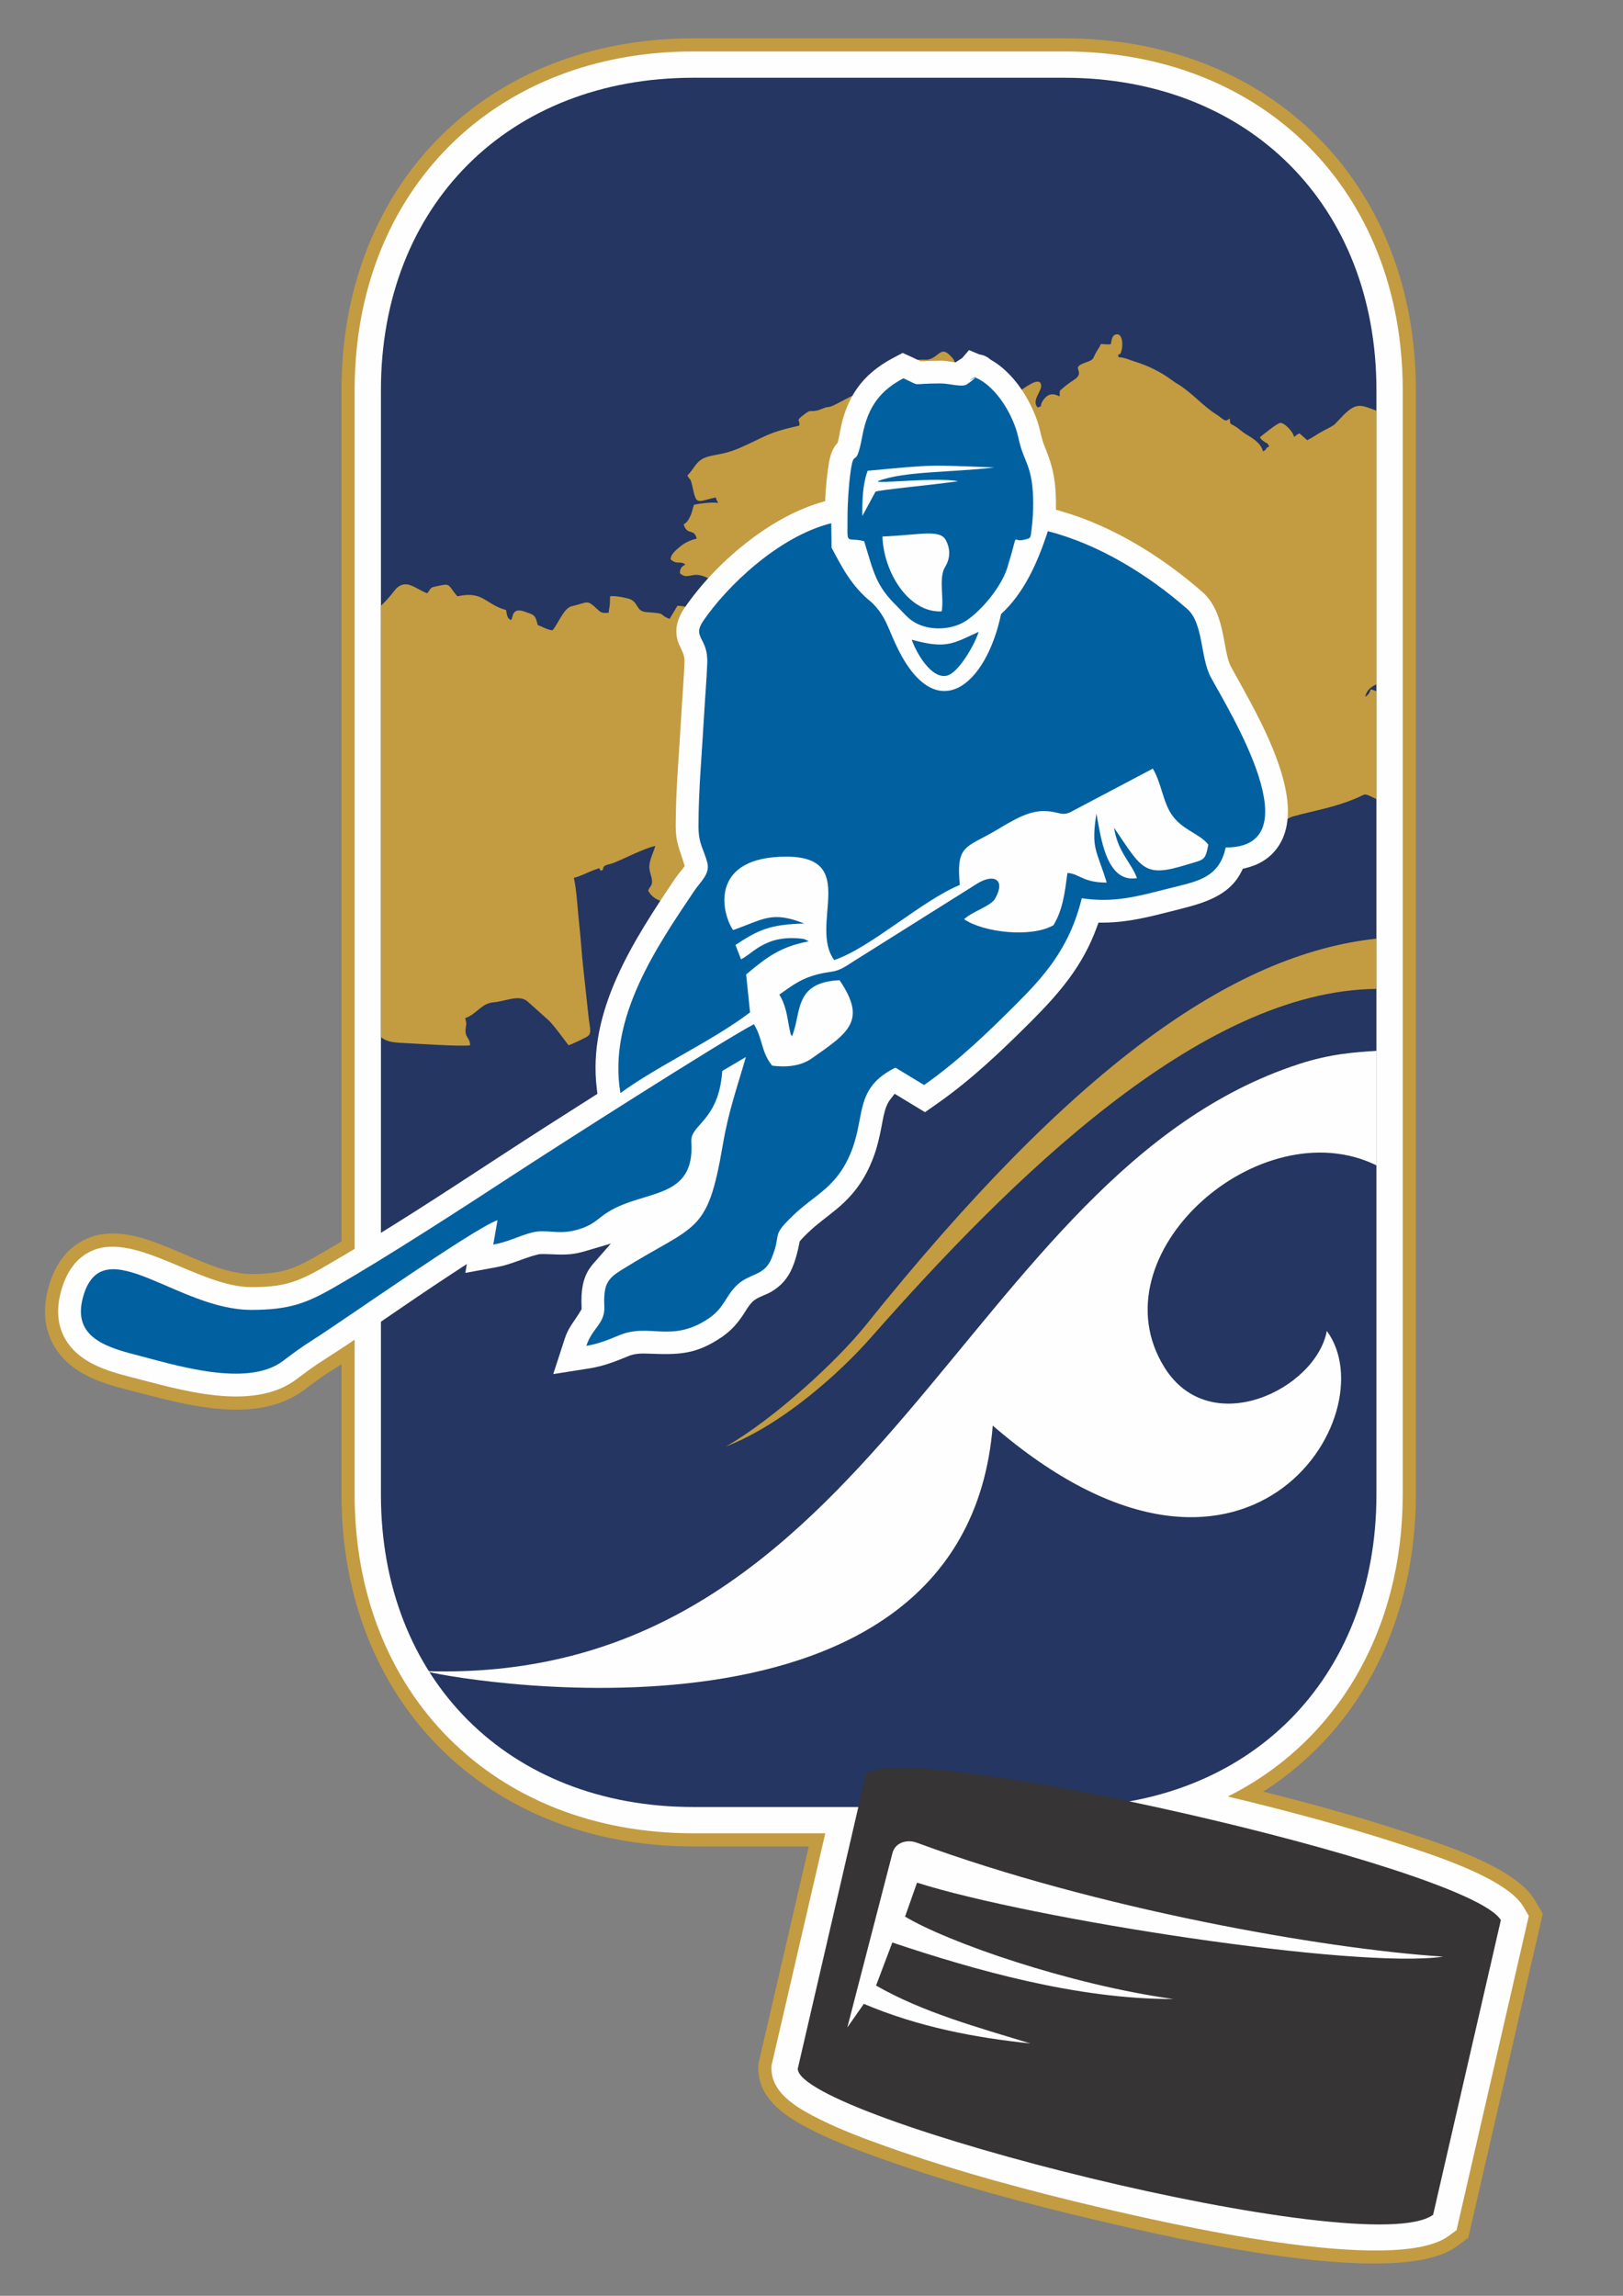
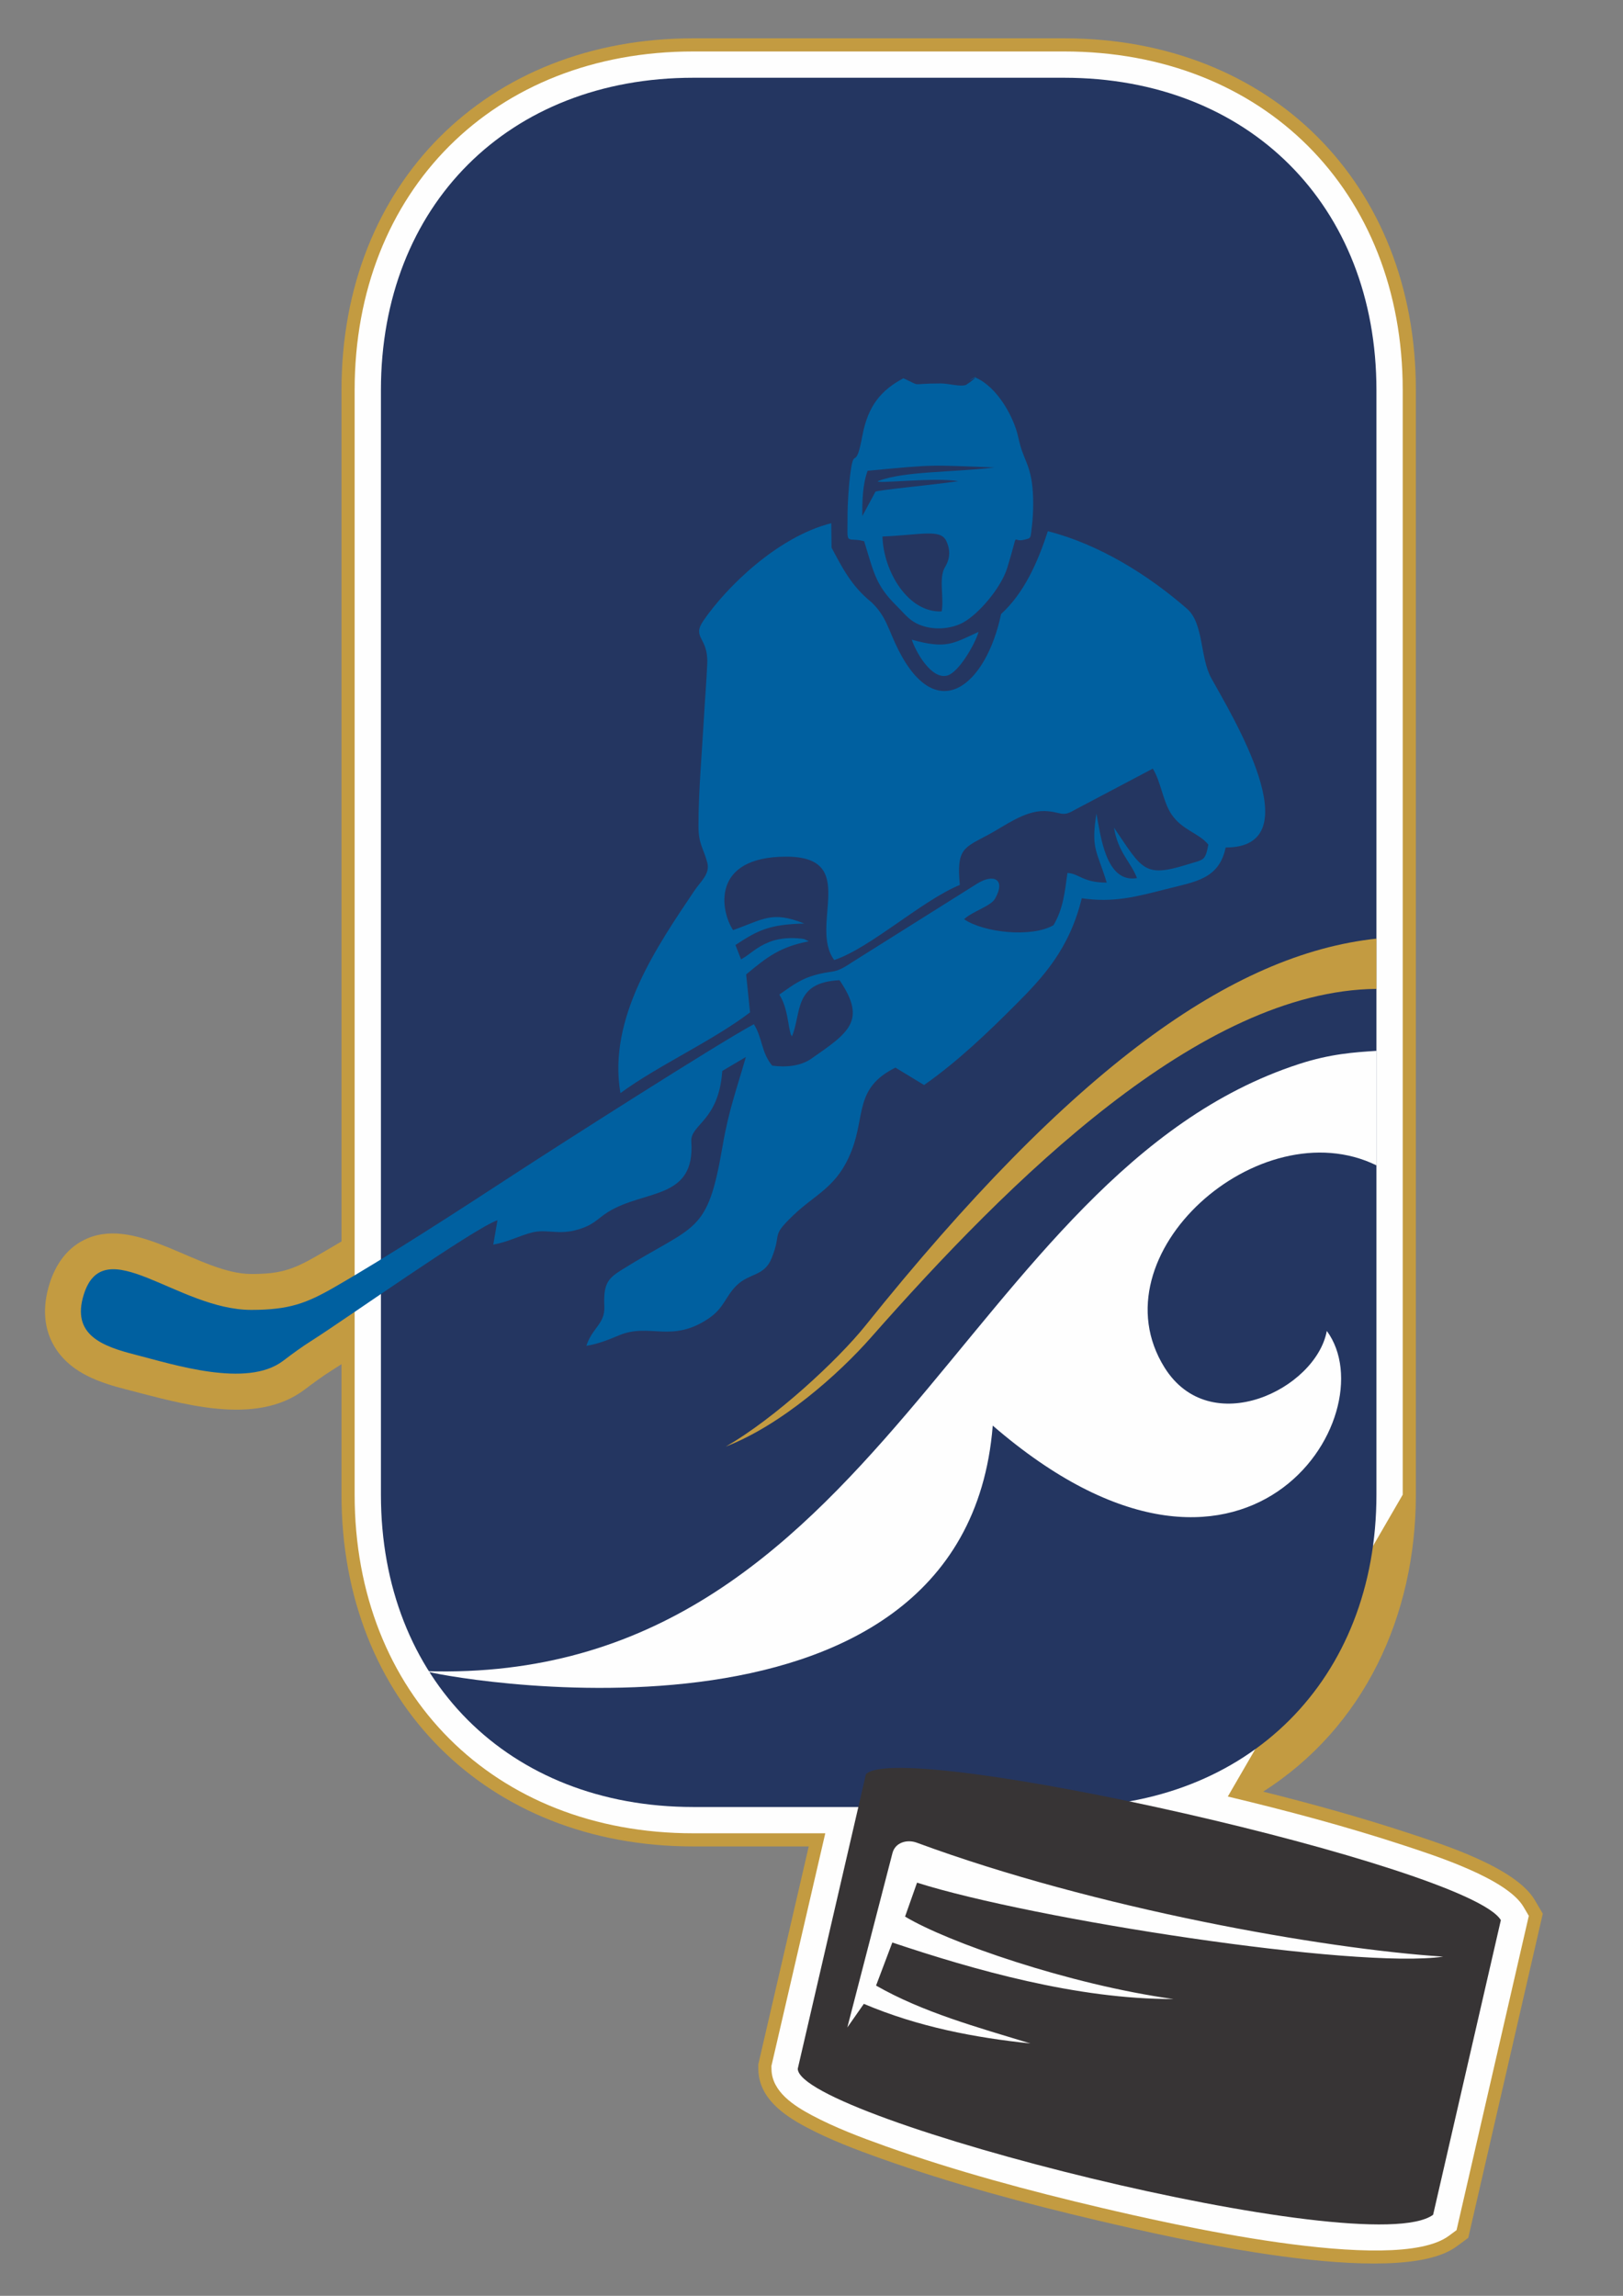
<svg xmlns="http://www.w3.org/2000/svg" xml:space="preserve" width="210mm" height="297mm" version="1.1" style="shape-rendering:geometricPrecision; text-rendering:geometricPrecision; image-rendering:optimizeQuality; fill-rule:evenodd; clip-rule:evenodd" viewBox="0 0 21000 29700">
  <rect x="0" y="0" width="21000" height="29700" fill="#808080" stroke="none" />
  <defs>
    <style type="text/css">
   
    .fil1 {fill:#FEFEFE}
    .fil0 {fill:#C39B41}
    .fil4 {fill:#FEFEFE;fill-rule:nonzero}
    .fil3 {fill:#373435;fill-rule:nonzero}
    .fil5 {fill:#0060A0;fill-rule:nonzero}
    .fil2 {fill:#243661;fill-rule:nonzero}
   
  </style>
  </defs>
  <g id="Слой_x0020_1">
    <g id="_2352458829408">
      <path class="fil0" d="M16343.71 23177.52c631.48,157.68 1259.42,331.76 1877.56,535.02 455.43,149.79 1390.77,447.67 1638.25,869.49l102.58 174.83 -964.12 4193 -151.9 112.11c-769.09,567.67 -3696.89,-115.1 -4629.25,-333.67 -949.42,-222.58 -1898.03,-477.19 -2817.26,-804.19 -329.85,-117.34 -663.45,-243.67 -972.82,-408.56 -292.31,-155.71 -608.08,-376.52 -614.68,-744.2l-1.09 -62.71 653.32 -2822.03 -1494.58 0c-2669.85,0 -4551.09,-1880.28 -4551.09,-4550.33l0 -1688.66c-41.5,26.94 -83.13,53.6 -124.96,80.07 -121.29,76.8 -237.21,161.76 -351.62,248.36 -639.03,483.72 -1607.03,177.81 -2305.31,-0.48 -340.19,-86.8 -695.76,-206.12 -903.58,-510.33 -177.2,-259.38 -184.21,-562.77 -93.05,-855.07 80.88,-259.31 234.89,-480.8 491.21,-589.58 664.94,-282.23 1464.03,460.47 2120.2,460.47 364.62,0 529.24,-50.48 844.06,-231.7 108.16,-62.24 215.84,-125.43 323.05,-189.31l0 -11014.02c0,-2670.12 1881.37,-4550.34 4551.22,-4550.34l4798.77 0c2669.85,0 4551.22,1880.22 4551.22,4550.34l0 14290.25c0,1566.14 -670.19,3010.24 -1976.13,3841.24z" />
-       <path class="fil1" d="M15886.72 23240.99c766.16,182.98 1536.68,388.22 2281.42,633.11 386.32,127.07 1329.89,427.6 1544.72,793.99l68.36 116.52 -934.87 4065.8 -101.29 74.76c-700.45,516.99 -3673.9,-171.29 -4489.38,-362.44 -935.69,-219.38 -1893.28,-476.59 -2799.1,-798.82 -317.27,-112.85 -652.5,-239.99 -949.9,-398.42 -229.32,-122.18 -519.65,-304.14 -524.55,-597.2l-0.74 -41.76 696.84 -3009.98 -1708.51 0c-2575.98,0 -4381.03,-1804.16 -4381.03,-4380.27l0 -14290.25c0,-2576.18 1805.19,-4380.27 4381.16,-4380.27l4798.77 0c2575.97,0 4381.16,1804.09 4381.16,4380.27l0 14290.25c0,1730.76 -830.46,3187.65 -2263.06,3904.71z" />
+       <path class="fil1" d="M15886.72 23240.99c766.16,182.98 1536.68,388.22 2281.42,633.11 386.32,127.07 1329.89,427.6 1544.72,793.99l68.36 116.52 -934.87 4065.8 -101.29 74.76c-700.45,516.99 -3673.9,-171.29 -4489.38,-362.44 -935.69,-219.38 -1893.28,-476.59 -2799.1,-798.82 -317.27,-112.85 -652.5,-239.99 -949.9,-398.42 -229.32,-122.18 -519.65,-304.14 -524.55,-597.2l-0.74 -41.76 696.84 -3009.98 -1708.51 0c-2575.98,0 -4381.03,-1804.16 -4381.03,-4380.27l0 -14290.25c0,-2576.18 1805.19,-4380.27 4381.16,-4380.27l4798.77 0c2575.97,0 4381.16,1804.09 4381.16,4380.27l0 14290.25z" />
      <path class="fil2" d="M8969.72 23376.42c-2389.05,-0.06 -4040.9,-1652.87 -4040.9,-4040.14l0 -14290.25c0,-2387.34 1651.92,-4040.15 4041.03,-4040.15l4798.77 0c2389.11,0 4041.03,1652.81 4041.03,4040.15l0 14290.25c0,2387.27 -1651.79,4040.01 -4040.76,4040.14l-4799.17 0z" />
      <path class="fil3" d="M11204.24 22952.42c449.43,-467.88 7807.07,1191.6 8215.2,1887.7l-876.35 3811.38c-844.51,623.31 -8210.18,-1248.86 -8220.9,-1888.91l882.05 -3810.17z" />
      <path class="fil4" d="M11861.62 23837.8c2310.71,853.08 5258.57,1373.59 6811.34,1474.38 -1127.41,164.94 -5316.3,-483.34 -6807.38,-956.93l-154.97 438.88c549.24,330.86 2116.84,877.94 3471.7,1066.62 -1250.6,3.7 -2585.45,-379.56 -3636.57,-731.33l-210.33 557.15c601.97,344.83 1305.57,537.72 1996.21,748.78 -715.72,-75.09 -1443.82,-211.59 -2154.41,-512.24l-213.67 305.25 583 -2251.89c34.67,-143.7 191.49,-184.3 315.08,-138.67z" />
-       <path class="fil0" d="M16814.17 5605.74c31.43,29.93 66.26,57.35 99.72,88.91 64.83,-31.29 117.89,-70.4 181.02,-106.46 48.16,-27.62 129.79,-62.72 173.87,-98.16l123.88 -129.52c157.34,-150.4 213.12,-126.52 416.99,-47.21l0 3539.55c-71.56,35.65 -121.15,66.74 -146.59,160.82 46.52,-24.49 57,-52.93 73.67,-96.4 24.21,6.6 48.7,16.47 72.92,25.31l0 1394.99 -56.39 -27.21c-113.47,-53.53 -82.59,-34.56 -209.45,18.03 -292.1,121.49 -507.4,149.65 -806.51,231.56 -105.98,29.11 -129.52,93.39 -213.05,112.37 -68.23,15.31 -160.61,2.18 -195.24,20.41 -169.17,89.45 154.35,157.34 -629.84,51.77 -154.21,-20.89 -185.37,-45.04 -291.83,79.59 -46.73,55.1 -78.43,56.93 -80.54,131.22 -2.31,78.84 38.5,201.49 47.48,291.96 11.77,115.85 -112.24,41.84 -408.62,41.22 -428.29,-0.95 -340.54,10.55 -683.25,176.46 27.96,124.15 49.52,123.06 -4.76,204.89 -42.31,63.61 -54.49,71.91 -75.1,147.69l-151.42 34.01c-31.3,136.39 -51.3,131.42 -132.99,228.02 -60.95,72.11 -115.1,130.81 -171.5,203.46 -80.81,104.08 -154.75,218.97 -249.58,310.13 -37.28,35.85 -64.9,59.66 -102.04,91.42 59.46,69.59 109.12,88.16 108.37,198.43 -79.18,17.96 -146.05,22.72 -205.85,17.49 -72.92,-6.4 -88.5,-27.21 -141.76,-63.47 -68.5,-47.01 -53.88,-116.53 -98.43,-132.17 -49.12,-17.42 -347.82,54.35 -406.93,68.36 -93.06,21.84 -137.28,61.16 -177.75,-6.94 -18.71,-31.36 -117.96,-320.33 -130.13,-369.78 -55.44,12.65 -305.09,59.32 -320.2,-7.21 -91.42,-404.75 -25.23,-201.29 -23.6,-456.72 -111.83,54.28 -113.6,42.85 -212.51,-53.95l-336.39 -331.76c-76.52,65.65 -100.54,133.74 -227.95,136.19 -327.34,6.26 -584.95,95.1 -896.16,207.61 -163.26,59.18 -524.75,-220.67 -651.82,-329.71 -56.6,-48.37 -122.44,-139.46 -195.98,-142.38 -2.65,67.55 -52.65,113.67 -87.14,166.8 -61.29,94.07 29.46,132.85 -48.23,150.47 -105.85,23.87 -121.7,-39.39 -286.45,0.88 -160.95,39.12 -148.57,15.04 -260.2,-20.34 -104.96,-33.19 -323.12,-29.72 -409.71,-194.69 25.1,-64.76 58.09,-61.76 49.04,-138.09 -6.94,-58.09 -36.26,-118.22 -33.94,-177.41 3.13,-83.33 55.91,-184.07 77.41,-262.91 -152.24,34.42 -379.78,155.84 -537.53,219.17 -78.71,31.7 -137.55,16.26 -140.54,93.13l-30.34 6.87c-23.27,-33.67 9.72,-40.13 -73.88,-11.02 -84.42,29.18 -184.48,85.3 -271.21,104.83 38.23,169.04 48.16,414.81 69.52,602.7 21.08,185.84 32.58,390.87 54.08,579.78l64.82 599.78c12.05,138.97 50.89,223.53 -8.77,267.4 -19.93,14.83 -208.84,106.05 -248.36,115.99 -82.24,-103.88 -160.81,-222.45 -253.6,-318.5l-282.23 -252.51c-112.38,-87.95 -282.24,4.76 -440.88,17.01 -150.47,11.5 -218.7,158.23 -360.66,202.85 14.62,65.17 18.29,60.27 9.59,111.15 -25.44,148.23 52.38,130.34 53.87,240.95 -128.63,17.96 -692.08,-21.97 -864.8,-29.87 -184.42,-8.43 -220.88,-28.57 -288.97,-75.09l0 -5580.85c67.34,-62.32 129.52,-137.35 167.41,-187.01 143.46,-187.2 267.68,-37.55 431.07,25.45 28.71,-30.34 39.53,-72.52 77.28,-81.16 243.73,-54.96 171.49,-45.78 313.8,120.34 336.72,-76.05 355.5,102.38 629.16,176.59 8.24,37.07 11.43,86.8 36.19,111.29 80.55,80.54 -12.38,-170.2 208.64,-88.64 108.5,40 133.33,29.39 165.23,171.49 52.58,20.07 136.8,66.33 190.67,68.37 68.1,-71.83 144.69,-287.47 248.36,-310.87 216.32,-48.85 190.07,-95.99 336.93,42.78 45.44,43 71.02,50.14 143.67,40 0.27,-49.25 8.78,-54.42 13.27,-108.7 2.92,-35.51 2.65,-70.34 2.92,-102.24 61.16,-12.18 179.45,14.76 229.86,26.93 143.8,34.63 97.62,167.41 239.11,176.73 283.87,18.64 142.1,24.76 301.42,88.23l101.15 -169.92c89.86,0.47 97.68,25.91 206.66,2.04 80.88,-17.89 162.1,-37.49 243.12,-55.92 0.61,-96.66 54.01,-148.57 54.69,-251.22 -72.85,-28.09 -126.73,-72.72 -215.5,-90.47 -111.7,-22.31 -171.63,54.83 -256.59,-25.92 0.41,-59.38 19.46,-84.76 70.41,-111.36 -63.47,-55.3 -108.91,8.98 -190.75,-68.5 2.66,-69.04 75.38,-124.82 126.46,-166.93 54.22,-44.83 124.35,-80.75 211.42,-100.41 -35.44,-142.44 -120.2,-29.52 -169.11,-184.75 47.76,-25.17 67.55,-67.89 88.98,-112.79 24.15,-50.81 25.44,-90.13 45.1,-140.47 85.71,-19.52 251.97,-37.01 313.12,-22.99 -15.85,-32.79 -19.45,-32.18 -32.17,-72.45 -246.53,55.65 -247.89,108.98 -301.49,-139.59 -26.74,-123.33 -28.5,-73.87 -65.1,-143.94 51.7,-54.35 59.04,-70.2 102.65,-129.99 124.35,-170.41 268.36,-93.33 570.25,-224.55 350.94,-152.18 335.71,-191.63 774.13,-290.68 17.89,-80.06 -59.66,-52.44 62.11,-142.92 104.28,-77.41 53.8,-26.46 179.92,-54.83l108.57 -39.99c1.56,0.06 7.07,-0.21 18.84,-1.57 21.57,-2.65 34.02,-2.92 76.33,-23.26 162.03,-78.5 318.42,-180.61 511.48,-224.21 24.22,-89.32 40.47,-103.2 12.79,-225.71 102.44,-32.31 170.54,-70.41 296.31,-98.84 265.51,-59.86 367.14,-35.1 404.28,-43.47 151.42,-34.08 158.56,-199.86 311.62,-20.41 39.66,46.67 41.02,101.09 57.82,175.92 149.66,57.82 177.89,23.74 332.03,-11.16 14.49,72.04 0.34,62.72 0.62,117.48 0.54,82.11 31.08,51.02 -20.28,91.08 -82.17,63.88 -117.54,5.65 -161.28,118.98 46.25,0.34 96.93,-0.88 143.19,-0.61 0.68,-89.18 39.45,-104.35 115.85,-121.56 -15.92,-78.37 -23.47,-40.41 13.19,-82.59 88.23,3.34 166.8,109.8 238.09,137.28 69.05,-36.19 11.77,-29.66 80.68,-65.85 44.42,17.01 53.06,15.31 77.82,62.04 46.32,-22.45 244.28,-187.55 269.24,-76.73 18.57,82.17 -129.52,202.44 -44.55,296.72 79.99,-27.48 19.18,-8.57 61.49,-78.23 90.07,-149.11 191.7,-74.89 224.62,-65.98 0.48,-80.54 -11.5,-60.34 38.64,-105.51 22.45,-20.34 61.76,-50.2 91.83,-71.76 27.35,-19.73 76.39,-47.35 95.37,-69.8 77.89,-92.1 -79.52,-122.44 96.67,-185.98 139.72,-50.34 90.27,-42.51 160.94,-158.02 23.13,-37.89 33,-46.67 48.51,-86.39 51.49,0.41 72.17,10.75 128.02,2.99 11.9,-43.88 12.52,-114.49 66.87,-126.59 94.83,-21.64 90.68,159.92 71.02,213.66 -17.21,47.76 -2.11,29.25 -43.06,50.75l6.8 30.34c72.58,0.48 157.21,40.88 221.63,60.68 165.77,50.68 333.79,134.82 472.36,239.58 29.86,22.52 51.29,34.35 82.86,53.88 176.52,109.79 315.91,279.17 494.13,390.33 89.39,55.98 106.94,107.95 165.71,45.98 14.08,100.54 -5.31,52.24 84.9,112.04 49.72,33.06 68.63,57.55 124.28,91.76 86.46,53.13 197.13,115.03 221.9,224.49 69.04,-36.12 11.76,-29.73 80.74,-65.85 -28.03,-53.47 -19.79,-28.84 -65.17,-61.5 -38.84,-27.75 -26.19,-19.04 -56.66,-54.48 36.05,-30.82 217.07,-176.39 260.67,-186.19 49.25,-11.15 164.21,101.22 184.28,181.42 27.41,-23.6 31.22,-29.25 68.91,-47.48z" />
      <path class="fil4" d="M17809.65 15075.59c-1510.16,-738.55 -3652.47,1153.91 -2742.64,2614.07 592.09,950.04 1960.55,281.42 2100.62,-471.89 800.52,1086.97 -1058.2,4044.71 -4322.39,1224.66 -365.43,4571.56 -7331.81,3213.43 -7326.78,3176.97 5863.97,173.88 6934.62,-6435.79 11287.07,-7853.77 411.42,-134.01 721.07,-152.65 1004.12,-171.22l0 1481.18z" />
-       <path class="fil1" d="M12538.52 4528.7l-90.75 105.51 -14.42 8.57c-12.65,7.48 -25.1,15.3 -37.34,23.47l-32.86 21.97 -39.05 -5.78c-50.47,-7.62 -101.29,-16.53 -152.51,-16.53 -77.75,0 -155.3,3.88 -232.99,7.41l-26.19 1.23 -23.53 -11.57c-25.78,-12.72 -51.56,-25.51 -77.75,-37.41l-131.97 -60 -128.09 68.09c-400.74,212.92 -601.07,510.19 -683.18,953.58 -7.14,38.71 -13.74,77.34 -22.99,115.57l-5.79 23.88 -15.91 18.57c-75.17,87.62 -94.69,211.56 -109.93,322.03 -15.78,114.35 -26.6,229.59 -33.33,344.82l-4.15 71.43 -68.57 20.47c-669.17,199.32 -1359.35,789.84 -1749.61,1360.24 -82.31,120.33 -127.82,251.42 -95.98,397.33 24.55,112.79 100.74,176.66 95.23,309.85 -9.52,229.11 -29.32,457.61 -42.04,686.51 -26.53,475.77 -71.83,951.27 -71.83,1428.12 0,208.16 44.21,282.24 101.22,468.29l15.3 50 -31.56 41.63c-29.32,38.57 -63.26,75.98 -90.13,115.98 -537.33,799.98 -1140.78,1713.08 -1015.62,2724.61l7.89 64.08 -54.55 34.63c-395.5,250.81 -790.39,502.63 -1182.55,758.75 -762.02,497.67 -1523.49,998.47 -2312.58,1452.74 -343.8,197.96 -529.85,254.35 -928.89,254.35 -663.38,0 -1490.9,-712.9 -2053.74,-474 -209.05,88.71 -329.65,273.05 -395.3,483.66 -75.44,241.76 -76.05,493.18 71.09,708.55 179.92,263.39 511.14,366.38 805.21,441.48 630.94,161.02 1583.01,466.93 2160.62,29.66 118.29,-89.52 237.88,-177.07 363.32,-256.45 393.86,-249.38 773.17,-521.01 1159.55,-781.68 160,-108.02 320.2,-215.64 481.69,-321.42l196.59 -128.7 -19.93 114.82 415.02 -76.12c181.36,-33.26 345.03,-118.97 523.73,-161.96 21.63,-5.24 43.19,-6.13 65.3,-5.92 183.81,1.56 312.31,24.28 495.97,-23.2 15.45,-4.01 30.89,-8.16 46.19,-12.65l337.41 -99.79 -231.7 264.82c-138.56,158.29 -155.36,349.58 -147.75,552.7l1.09 29.8 -15.1 25.71c-78.64,133.94 -153.67,204.08 -204.01,359.1l-148.36 456.39 474 -74.56c173.33,-27.28 333.87,-89.39 494.95,-156.53 83.54,-34.76 163.6,-37.14 252.44,-33.74 395.09,15.11 617.06,18.03 957.05,-212.57 132.92,-90.21 216.59,-191.02 301.89,-325.51 30.48,-48.09 58.64,-95.3 100.2,-135.23 56.26,-54.01 166.6,-84.83 235.78,-124.28 132.65,-75.65 223.46,-181.63 280.81,-322.92 42.44,-104.55 64.62,-196.04 86.8,-305.7l5.17 -25.71 16.94 -20.07c29.86,-35.17 64.14,-66.6 97.27,-98.71 113.67,-110.06 243.05,-198.49 364.07,-299.51 224.69,-187.41 367.27,-386.72 472.03,-660.05 50.95,-132.78 82.1,-269.79 108.84,-409.1 16.66,-87.14 30.41,-177.62 62.99,-260.54 12.65,-32.11 29.39,-62.04 50.54,-89.38l55.78 -71.97 392.37 238.02 157.41 -110.14c445.09,-311.48 839.98,-688.14 1222.96,-1071.6 364.34,-364.82 661.2,-713.72 840.18,-1203.63l24.35 -66.53 70.81 -0.48c301.29,-2.04 587.26,-73.74 877.32,-148.02 340.88,-87.35 725.15,-164.01 899.16,-506.99l21.09 -41.57 45.23 -11.22c164.01,-40.88 303.8,-124.35 403.26,-263.67 283.12,-396.38 56.53,-1016.43 -119.18,-1413.35 -140.61,-317.75 -314.28,-617.81 -481.42,-921.95 -44.55,-81.08 -63.4,-203.46 -80.54,-295.16 -46.46,-249.11 -95.1,-504.13 -295.57,-679.23 -518.55,-452.91 -1152.07,-846.85 -1816.88,-1039.02l-73.67 -21.29 0 -76.73c-0.07,-262.99 -29.66,-454.48 -129.11,-698.89 -17.96,-44.15 -35.58,-87.96 -48.37,-133.94 -21.56,-77.55 -35.99,-157.68 -62.04,-233.87 -103.74,-303.19 -315.09,-631.48 -598.48,-793.72l-8.23 -4.69 -7.22 -6.13c-36.93,-31.42 -79.52,-51.63 -127.41,-59.52l-12.11 -1.97 -131.35 -55.85z" />
      <path class="fil5" d="M9108.78 9274.37c13.08,-234.98 32.43,-456.63 42.27,-690.64 14.2,-343.22 -203.25,-329.73 -50.44,-553.13 302.06,-441.39 964.07,-1087.15 1654.95,-1262.16l3.96 316.49c130.69,243.62 253.13,495.48 516.57,706.02 197.54,190.88 214.27,351.23 348.53,617.21 499.52,989.28 1134.64,458.99 1328.29,-464.23 291.52,-267.49 468.2,-649.64 604.84,-1072.09 664.14,169.24 1302.05,567.65 1801.96,1004.28 215.86,188.5 166.14,629.65 311.74,894.44 255.19,464.55 1319.57,2195.54 187.3,2193.16 -85.64,412.05 -397.85,443.06 -770.41,538.46 -384.37,98.41 -684.92,178.98 -1091.5,118.08 -160.74,662.4 -511.66,1032.34 -856.54,1377.78 -343.61,344 -740.98,728.78 -1183.41,1038.45l-370.81 -224.9c-526.41,260.66 -390.32,613 -563.21,1063.83 -186.82,487.46 -466.05,563.04 -766.04,853.44 -291.36,282.08 -133.7,205.47 -274.07,550.83 -94.13,231.64 -283.02,187.63 -447.74,345.67 -150.43,144.49 -162.08,292.62 -363.52,429.42 -481.51,326.56 -765.73,55.04 -1157.39,218.24 -137.75,57.33 -276.53,113.79 -427.36,137.5 76.21,-234.57 242.1,-282.79 232.67,-508.16 -11.98,-282.63 37.2,-357.33 215.46,-469.07 975.25,-611.09 1116.01,-444.64 1315.61,-1612.59 78.43,-459.23 183.82,-738.69 300.16,-1146.46l-305.39 180.33c-44.65,652.97 -416.1,688.89 -400.56,915.29 51.95,757.02 -606.18,615.86 -1078.1,909.83 -139.56,87 -184.45,174.23 -419.74,235.06 -229.57,59.47 -378.19,-15 -556.37,27.91 -157.89,37.98 -309.99,122.28 -507.93,158.6l54.55 -315.86c-310.07,107.85 -1968.33,1281.59 -2391.88,1549.79 -150.04,94.93 -261.06,177.71 -383.58,270.5 -468.67,354.71 -1419.03,45.04 -1909.97,-80.26 -428.71,-109.43 -830.45,-256.7 -668.12,-776.99 262.33,-841.07 1214.11,197.14 2167.95,197.14 489.83,0 716,-86.36 1075.88,-293.65 698.88,-402.3 1635.74,-1010.14 2326.62,-1461.37 536.95,-350.67 2645.41,-1697.92 3100.28,-1940.9 112.84,177.55 93.82,364.23 236.8,536.08 181.44,25.3 370.81,4.52 505.7,-89.37 484.93,-337.98 722.67,-491.2 366.06,-1015.93 -598.81,28.06 -488.97,423.07 -615.62,726.4 -26.09,-44.65 -8.88,-4.04 -27.99,-77.16 -8.25,-31.72 -11.58,-58.21 -17.05,-90.65 -22.84,-135.45 -49.4,-264.22 -118.64,-372.47 121.57,-81.76 242.35,-186.84 440.28,-246.15 267.17,-80.02 254.72,-7.46 489.85,-165.03l1629.88 -1024.33c214.67,-133.55 373.99,-54.97 231.32,194.68 -56.22,98.25 -287.94,161.78 -400.86,265.74 252.56,172.64 870.16,242.27 1156.92,77.47 120.86,-202.22 144.96,-410.31 180.65,-676.04 157.49,9.83 194.13,124.42 508.09,125.06 -130.14,-427.28 -204.53,-428.63 -133.47,-893.41 54.48,276.84 118.56,904.83 525.3,835.28 -75.82,-204.76 -247.35,-333.46 -297.07,-652.1 365.98,539.1 387.86,649.48 942.73,477.63 222.76,-68.91 235.21,-42.97 277.64,-258.2 -118.24,-150.83 -342.11,-185.88 -481.29,-399.21 -107.69,-165.02 -131.71,-412.68 -237.42,-584.52l-1021.24 539.25c-156.31,94.13 -173.35,13.88 -383.83,9.59 -252.25,-4.92 -509.66,191.04 -714.26,301.51 -326.8,176.68 -421.96,178.74 -377.72,654.31 -493.4,203.01 -1150.74,811.49 -1625.12,971.77 -330.92,-447.9 333.47,-1337.59 -619.98,-1337.59 -980.71,0 -851.61,705.15 -688.73,950.2 396.59,-139.65 498.89,-252.42 921.32,-85.01 -452.49,11.02 -598.24,86.03 -890.47,277.31l72.48 186.51c124.82,-69.86 187.95,-153.44 364.31,-224.42 203.33,-81.84 441.08,-41.95 454.72,-37.58l56.93 28.46c-366.76,69.87 -539.64,201.67 -810.22,428.47l50.44 490.72c-491.43,373.19 -1192.85,688.49 -1676.91,1044.08 -167.41,-970.73 475.89,-1902.37 954.48,-2614.81 85.01,-126.56 207.13,-219.5 169.46,-366.21 -46.71,-181.36 -114.28,-236.63 -114.28,-473.9 0,-457.49 46.01,-958.36 71.3,-1411.72z" />
      <path class="fil5" d="M12184.57 7909.51c30.37,-173.99 -33.47,-395.72 29.18,-547.03 14.04,-33.78 125.61,-167.16 29.26,-366.45 -75.65,-156.14 -324.27,-76.45 -824.81,-55.35 12.12,447.97 329.57,989.05 766.37,968.83zm-857.49 -1547.25c11.82,-21.58 721.72,-86.68 1072.47,-137.11 -294.92,-55.44 -1096.98,40.91 -1037.26,-2.06 340.2,-130.77 968.9,-110.31 1504.43,-176.05 -860.35,-31.17 -737.91,-41.95 -1640.36,43.29 -65.66,179.38 -70.18,386.43 -68.59,585.48l169.31 -313.55zm2041.29 156.54c0,92.15 -6.1,206.34 -16.33,286.84 -21.42,168.91 -4.13,152.25 -105.55,177.78 -164.79,41.56 -53.29,-157.25 -213.56,362.34 -79.85,259.07 -369.07,596.58 -568.99,706.41 -136.32,74.94 -331.01,101.03 -502.13,52.26 -183.67,-52.34 -246.71,-154.56 -355.91,-262.09 -273.5,-269.15 -296.11,-422.76 -424.58,-841.31l-52.26 -11.26c-188.34,-28.31 -162.89,52.33 -162.89,-298.73 0,-177 15.23,-412.68 38.79,-583.34 47.89,-345.99 64.94,5.95 152.41,-466.76 73.59,-397.07 247.74,-596.11 532.03,-747.27 252.9,114.92 58.14,66.78 482.15,66.78 109.13,0 252.1,47.18 328.55,18.48l57.5 -39.81c207.85,-164.32 -151.3,63.91 61.69,-56.07 229.02,95.96 429.34,382.47 525.38,662.88 24.9,72.64 34.25,135.61 56.93,217.2 62.41,224.82 166.77,300.64 166.77,755.67z" />
      <path class="fil5" d="M11797.04 8275.25c447.38,124.39 530.66,51.35 865.21,-101.15 -50.94,168.73 -258.72,524.76 -404.71,565.05 -202.2,55.8 -402.74,-293.84 -460.5,-463.9z" />
      <path class="fil0" d="M17809.65 12142.82l0 650.25c-2280.68,20.14 -4749.92,2479.32 -6540.96,4510.41 -413.73,469.24 -1153.02,1130.1 -1879.26,1410.77 638.28,-363.11 1456.9,-1126.97 1806.07,-1562.53 2680.26,-3343.91 4747.74,-4808.36 6614.15,-5008.9z" />
    </g>
  </g>
</svg>